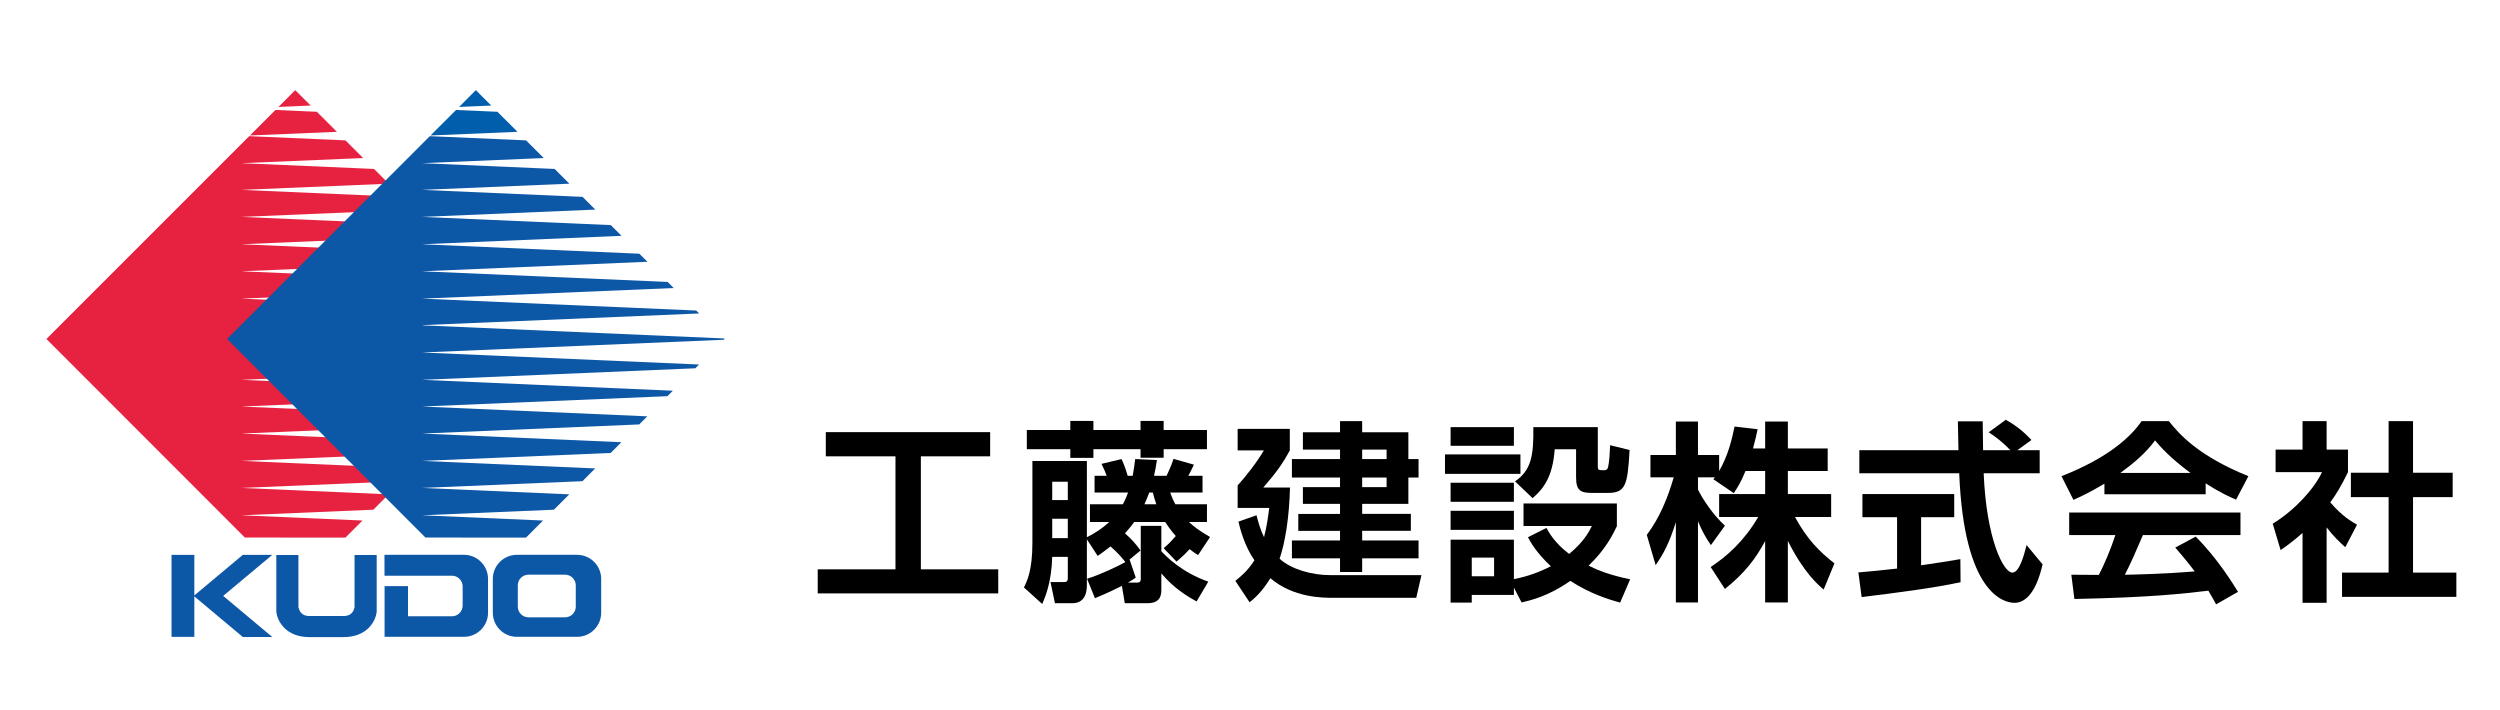
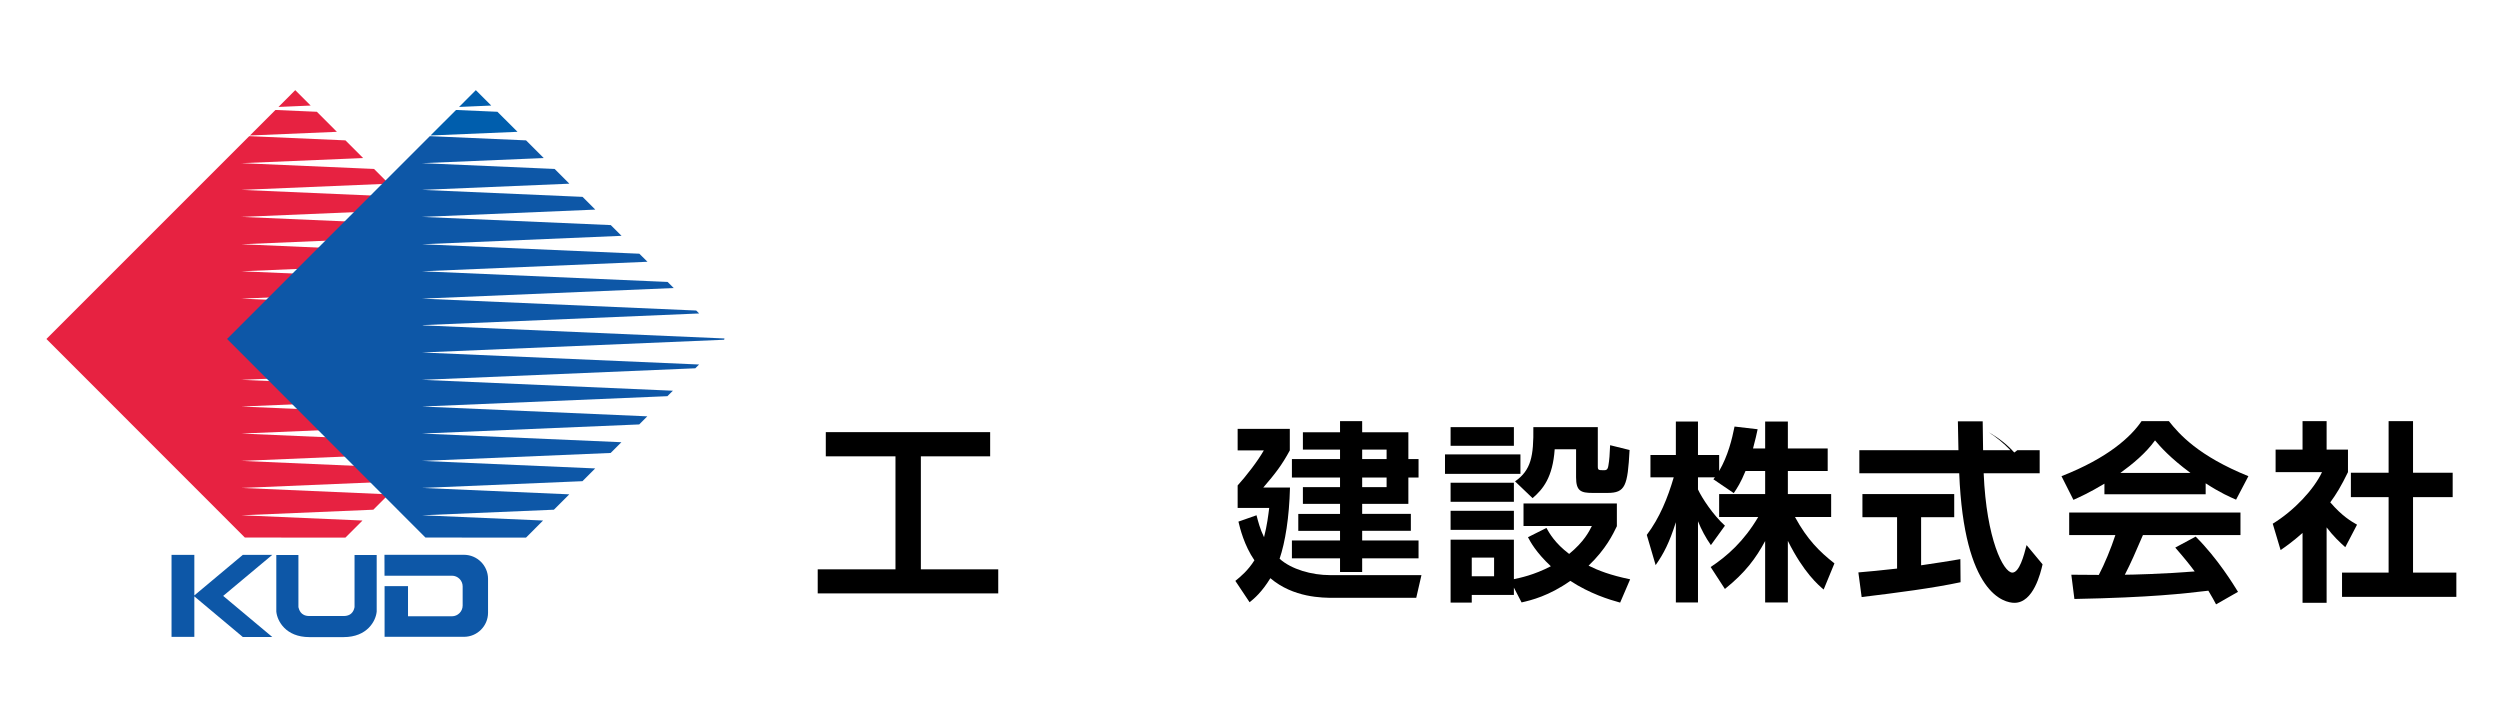
<svg xmlns="http://www.w3.org/2000/svg" version="1.1" id="レイヤー_1" x="0px" y="0px" width="274.753px" height="78px" viewBox="0 0 274.753 78" enable-background="new 0 0 274.753 78" xml:space="preserve">
  <g>
    <g>
      <g>
        <polygon fill="#0D57A7" points="29.922,60.981 26.684,60.981 21.358,65.438 21.358,60.981 18.852,60.981 18.852,69.993      21.358,69.993 21.358,65.543 26.684,70.006 29.922,70.006 24.528,65.49    " />
        <path fill="#0D57A7" d="M37.764,70.019H34c-2.621,0-3.518-1.794-3.625-2.742l-0.008-0.067v-6.214h2.43v5.733     c0.066,0.205,0.195,0.973,1.203,0.973h3.764c1.064,0,1.164-0.847,1.201-0.973v-5.733h2.434v6.214l-0.008,0.067     C41.286,68.225,40.383,70.019,37.764,70.019z" />
-         <path fill="#0D57A7" d="M63.426,60.975h-6.621c-1.457,0-2.643,1.187-2.643,2.643v3.727c0,1.453,1.186,2.643,2.643,2.643h6.621     c1.451,0,2.645-1.189,2.645-2.643v-3.727C66.071,62.162,64.877,60.975,63.426,60.975z M63.278,66.673     c0,0.645-0.529,1.172-1.176,1.172h-4.018c-0.646,0-1.178-0.527-1.178-1.172V64.33c0-0.645,0.531-1.173,1.178-1.173h4.018     c0.646,0,1.176,0.528,1.176,1.173V66.673z" />
        <path fill="#0D57A7" d="M44.735,69.987 M44.735,60.975 M44.84,64.415h-2.574v5.572h8.727c1.453,0,2.643-1.189,2.643-2.643v-3.727     c0-1.456-1.189-2.643-2.643-2.643h-8.74l0.006,2.297h7.412c0.645,0,1.176,0.53,1.176,1.175v2.106     c0,0.647-0.531,1.178-1.176,1.178h-4.83V64.415z M46.01,63.272" />
      </g>
      <g>
        <g>
          <polygon fill="#E72241" points="37.024,14.487 34.823,12.284 30.27,12.086 27.467,14.889     " />
          <polygon fill="#E72241" points="34.143,11.601 32.448,9.908 30.604,11.753     " />
          <polygon fill="#E72241" points="37.961,59.083 39.838,57.206 26.532,56.63 41.028,56.018 42.717,54.328 26.532,53.625       44.161,52.883 45.563,51.48 26.532,50.654 47.262,49.781 48.44,48.6 26.532,47.648 50.399,46.646 51.288,45.755 26.532,44.678       53.502,43.541 54.1,42.94 26.532,41.745 56.561,40.476 56.983,40.06 26.532,38.739 59.706,37.34 59.79,37.253 59.731,37.196       26.532,35.754 26.766,35.743 26.532,35.733 56.989,34.45 56.665,34.127 26.532,32.821 54.188,31.655 53.522,30.985       26.532,29.815 51.307,28.769 50.418,27.883 26.532,26.844 48.456,25.918 47.276,24.738 26.532,23.838 45.575,23.036       44.172,21.635 26.532,20.868 42.725,20.188 41.104,18.567 26.532,17.932 39.909,17.37 37.963,15.426 27.391,14.964       5.102,37.253 26.911,59.077     " />
        </g>
        <g>
          <polygon fill="#005EAD" points="56.874,14.487 54.668,12.284 50.12,12.086 47.313,14.889     " />
          <polygon fill="#005EAD" points="53.989,11.601 52.295,9.908 50.452,11.753     " />
          <polygon fill="#0D57A7" points="57.809,59.083 59.684,57.206 46.383,56.63 60.874,56.018 62.565,54.328 46.383,53.625       64.014,52.883 65.413,51.48 46.383,50.654 67.112,49.781 68.292,48.6 46.383,47.648 70.249,46.646 71.139,45.755 46.383,44.678       73.348,43.541 73.952,42.94 46.383,41.745 76.415,40.476 76.831,40.06 46.383,38.739 79.549,37.34 79.639,37.253 79.583,37.196       46.383,35.754 46.614,35.743 46.383,35.733 76.838,34.45 76.512,34.127 46.383,32.821 74.042,31.655 73.372,30.985       46.383,29.815 71.157,28.769 70.266,27.883 46.383,26.844 68.307,25.918 67.125,24.738 46.383,23.838 65.424,23.036       64.024,21.635 46.383,20.868 62.573,20.188 60.954,18.567 46.383,17.932 59.758,17.37 57.813,15.426 47.239,14.964       24.954,37.253 46.758,59.077     " />
        </g>
      </g>
    </g>
  </g>
  <g>
    <path d="M90.755,47.489h18.064v2.666h-7.615V62.57h8.504v2.644H89.868V62.57h8.546V50.154h-7.658V47.489z" />
-     <path d="M131.504,66.103c-1.015-0.571-2.435-1.396-3.872-3.088v1.713c0,0.55,0,1.565-1.523,1.565h-2.496l-0.315-1.904   c-0.55,0.275-1.522,0.762-2.961,1.354l-0.869-2.136c1.438-0.444,3.491-1.417,4.211-1.84c-0.361-0.444-0.804-0.994-1.63-1.713   c-0.678,0.529-0.992,0.74-1.416,1.037l-1.185-1.819v4.929c0,0.528,0,2.094-1.607,2.094h-1.903l-0.488-2.327h1.523   c0.38,0,0.38-0.275,0.38-0.423v-2.348h-1.712c-0.084,2.855-0.783,4.442-1.1,5.182l-2.011-1.819   c0.339-0.677,0.931-1.861,0.931-4.886v-9.011h5.987v8.376c0.95-0.465,1.754-1.016,2.454-1.671h-2.115v-1.946h3.615   c0.296-0.55,0.445-0.952,0.572-1.29h-3.68v-1.84h1.33c-0.169-0.487-0.296-0.74-0.568-1.312l2.199-0.529   c0.381,0.783,0.592,1.544,0.677,1.84h0.55c0.146-0.74,0.212-1.312,0.273-1.84l2.392,0.106c-0.106,0.74-0.192,1.142-0.319,1.734   h1.377c0.508-1.079,0.611-1.396,0.762-1.861l2.242,0.634c-0.318,0.677-0.361,0.762-0.615,1.227h1.565v1.84h-3.554   c0.17,0.444,0.297,0.804,0.572,1.29h3.47v1.946h-1.988c0.653,0.592,1.077,0.91,2.327,1.65l-1.313,1.988   c-0.445-0.275-0.592-0.38-0.93-0.656c-0.531,0.571-0.678,0.719-1.439,1.375l-1.418-1.48c0.615-0.508,0.826-0.762,1.334-1.333   c-0.592-0.677-0.931-1.185-1.165-1.544h-3.403c-0.212,0.296-0.466,0.635-1.016,1.248c0.696,0.592,1.227,1.206,1.711,1.883   l-1.203,0.994l0.676,1.988c-0.318,0.232-0.38,0.275-0.868,0.55h0.974c0.445,0,0.445-0.233,0.445-0.423V57.79h2.262v2.792   c0.488,0.529,2.199,2.306,5.16,3.342L131.504,66.103z M117.628,46.262h2.539v0.994h5.18v-0.994h2.539v0.994h4.761v2.115h-4.761   v0.931h-2.539v-0.931h-5.18v0.952h-2.539v-0.952h-4.779v-2.115h4.779V46.262z M115.64,52.946v2.009h1.712v-2.009H115.64z    M115.64,57.007v2.136h1.712v-2.136H115.64z M126.301,54.131c-0.192,0.528-0.339,0.888-0.53,1.29h1.311   c-0.188-0.508-0.273-0.867-0.381-1.29H126.301z" />
    <path d="M156.22,63.205l-0.573,2.496h-9.052c-1.246,0-4.442,0-6.98-2.157c-0.931,1.523-1.754,2.221-2.284,2.644l-1.565-2.348   c0.573-0.465,1.376-1.121,2.096-2.263c-1.122-1.629-1.588-3.532-1.757-4.251l1.988-0.698c0.169,0.656,0.381,1.502,0.826,2.412   c0.338-1.312,0.465-2.412,0.569-3.215h-3.469v-2.475c0.868-0.952,2.181-2.623,2.876-3.85h-2.876v-2.369h5.733v2.369   c-0.869,1.607-1.588,2.538-2.918,4.082h2.938c-0.084,3.3-0.527,6.007-1.142,7.826c1.292,1.164,3.534,1.798,5.542,1.798H156.22z    M149.704,47.51h5.077v2.94h1.119v2.031h-1.119v2.897h-5.077v1.1h5.351v1.861h-5.351v1.058h6.196v1.967h-6.196v1.501h-2.433v-1.501   h-5.288v-1.967h5.288V58.34h-4.588v-1.861h4.588v-1.1h-4.081v-1.84h4.081v-1.058h-5.288V50.45h5.288v-1.037h-4.081V47.51h4.081   v-1.227h2.433V47.51z M152.389,49.414h-2.685v1.037h2.685V49.414z M152.389,52.481h-2.685v1.058h2.685V52.481z" />
    <path d="M158.807,49.942h8.291v2.137h-8.291V49.942z M159.422,46.939h6.957v2.052h-6.957V46.939z M159.422,53.052h6.957v2.094   h-6.957V53.052z M166.379,64.58v0.804h-4.631v0.846h-2.326v-6.917h6.957v4.336c0.699-0.148,2.18-0.444,4.061-1.417   c-1.649-1.544-2.261-2.708-2.515-3.194l2.03-1.016c0.315,0.571,0.95,1.692,2.496,2.855c1.649-1.354,2.199-2.475,2.496-3.067h-7.511   v-2.475h10.26v2.496c-0.423,0.867-1.185,2.496-3.11,4.336c1.058,0.529,2.35,1.037,4.568,1.501l-1.1,2.56   c-1.227-0.338-3.3-0.973-5.477-2.39c-2.327,1.65-4.315,2.136-5.354,2.369L166.379,64.58z M159.422,56.14h6.957v2.094h-6.957V56.14z    M161.748,61.28v2.052h2.454V61.28H161.748z M166.506,52.904c1.757-1.227,2.053-2.75,2.011-5.965h7.084v4.294   c0,0.444,0.065,0.444,0.72,0.444c0.338,0,0.403-0.232,0.445-0.528c0.104-0.571,0.146-1.227,0.189-2.221l2.138,0.529   c-0.212,3.956-0.466,4.717-2.435,4.717h-1.627c-1.292,0-1.818-0.211-1.818-1.713v-3.088h-2.35   c-0.212,3.088-1.289,4.399-2.432,5.373L166.506,52.904z" />
    <path d="M191.836,51.762c-0.53,1.29-0.911,1.861-1.292,2.433l-2.242-1.523c0.085-0.105,0.127-0.148,0.169-0.211h-1.861v1.333   c0.446,0.952,1.65,2.792,2.962,3.977l-1.543,2.137c-0.592-0.846-1.038-1.692-1.419-2.623v8.926h-2.431v-8.82   c-0.719,2.263-1.334,3.448-2.223,4.717l-0.973-3.321c1.419-1.883,2.308-4.083,2.961-6.325h-2.558v-2.454h2.792v-3.68h2.431v3.68   h2.327v1.756c0.973-1.671,1.419-3.511,1.692-4.886l2.538,0.296c-0.127,0.592-0.231,1.079-0.508,2.115h1.334v-2.961h2.496v2.961   h4.377v2.475h-4.377V54.3h4.758v2.517h-3.977c1.334,2.454,2.688,3.808,4.338,5.098l-1.185,2.876   c-0.573-0.486-2.2-1.861-3.935-5.351v6.769h-2.496v-6.748c-1.015,1.882-2.157,3.448-4.422,5.267l-1.565-2.411   c1.819-1.206,3.661-2.834,5.227-5.5h-4.296V54.3h5.057v-2.538H191.836z" />
-     <path d="M204.237,62.909c1.228-0.106,2.411-0.211,4.253-0.423v-5.648h-3.807V54.3h10.088v2.538h-3.639v5.288   c1.8-0.254,3.173-0.486,4.315-0.677l0.022,2.538c-2.961,0.635-7.003,1.164-10.872,1.629L204.237,62.909z M221.709,49.477h2.454   v2.539h-6.154c0.297,7.255,2.178,10.914,3.15,10.914c0.762,0,1.269-1.84,1.565-3.024l1.757,2.115   c-0.211,0.931-0.995,4.23-3.088,4.23c-1.123,0-5.542-0.952-6.072-14.235h-10.977v-2.539h10.892   c-0.02-0.592-0.062-2.729-0.062-3.173h2.727c0,0.338,0.023,1.819,0.043,3.173h3.003c-0.761-0.783-1.522-1.417-2.389-1.967   l1.881-1.375c1.059,0.592,1.969,1.29,2.815,2.221L221.709,49.477z" />
+     <path d="M204.237,62.909c1.228-0.106,2.411-0.211,4.253-0.423v-5.648h-3.807V54.3h10.088v2.538h-3.639v5.288   c1.8-0.254,3.173-0.486,4.315-0.677l0.022,2.538c-2.961,0.635-7.003,1.164-10.872,1.629L204.237,62.909z M221.709,49.477h2.454   v2.539h-6.154c0.297,7.255,2.178,10.914,3.15,10.914c0.762,0,1.269-1.84,1.565-3.024l1.757,2.115   c-0.211,0.931-0.995,4.23-3.088,4.23c-1.123,0-5.542-0.952-6.072-14.235h-10.977v-2.539h10.892   c-0.02-0.592-0.062-2.729-0.062-3.173h2.727c0,0.338,0.023,1.819,0.043,3.173h3.003c-0.761-0.783-1.522-1.417-2.389-1.967   c1.059,0.592,1.969,1.29,2.815,2.221L221.709,49.477z" />
    <path d="M231.279,53.158c-1.692,1.015-2.75,1.48-3.407,1.777l-1.312-2.602c5.142-2.009,7.657-4.357,8.8-6.049h3.003   c1.143,1.438,3.216,3.808,8.738,6.049l-1.354,2.581c-0.677-0.296-1.715-0.74-3.342-1.798v1.206h-11.126V53.158z M243.548,66.42   c-0.234-0.423-0.381-0.74-0.847-1.502c-2.729,0.317-6.176,0.74-14.722,0.91l-0.338-2.665c0.273,0,2.538,0.021,3.022,0.021   c0.615-1.163,1.335-2.898,1.819-4.378h-5.076v-2.475h18.825v2.475H235.51c-0.804,1.882-1.334,3.088-1.988,4.357   c0.677,0,4.208-0.084,7.677-0.36c-0.466-0.634-1.016-1.333-2.135-2.623l2.242-1.206c2.411,2.39,4.208,5.351,4.653,6.07   L243.548,66.42z M240.732,51.973c-2.284-1.692-3.342-2.919-3.892-3.575c-1.016,1.417-2.516,2.644-3.808,3.575H240.732z" />
    <path d="M255.698,66.25h-2.646v-7.678c-1.077,0.952-1.796,1.459-2.411,1.882l-0.865-2.898c2.389-1.459,4.546-3.807,5.415-5.668   h-5.1v-2.475h2.961v-3.13h2.646v3.13h2.347v2.475c-0.738,1.523-1.289,2.432-1.946,3.321c1.335,1.544,2.284,2.073,2.942,2.454   l-1.292,2.475c-0.635-0.571-1.331-1.227-2.051-2.179V66.25z M262.51,46.283h2.685v5.669h4.357v2.686h-4.357v8.292h4.761v2.666   h-12.564V62.93h5.119v-8.292h-4.146v-2.686h4.146V46.283z" />
  </g>
</svg>